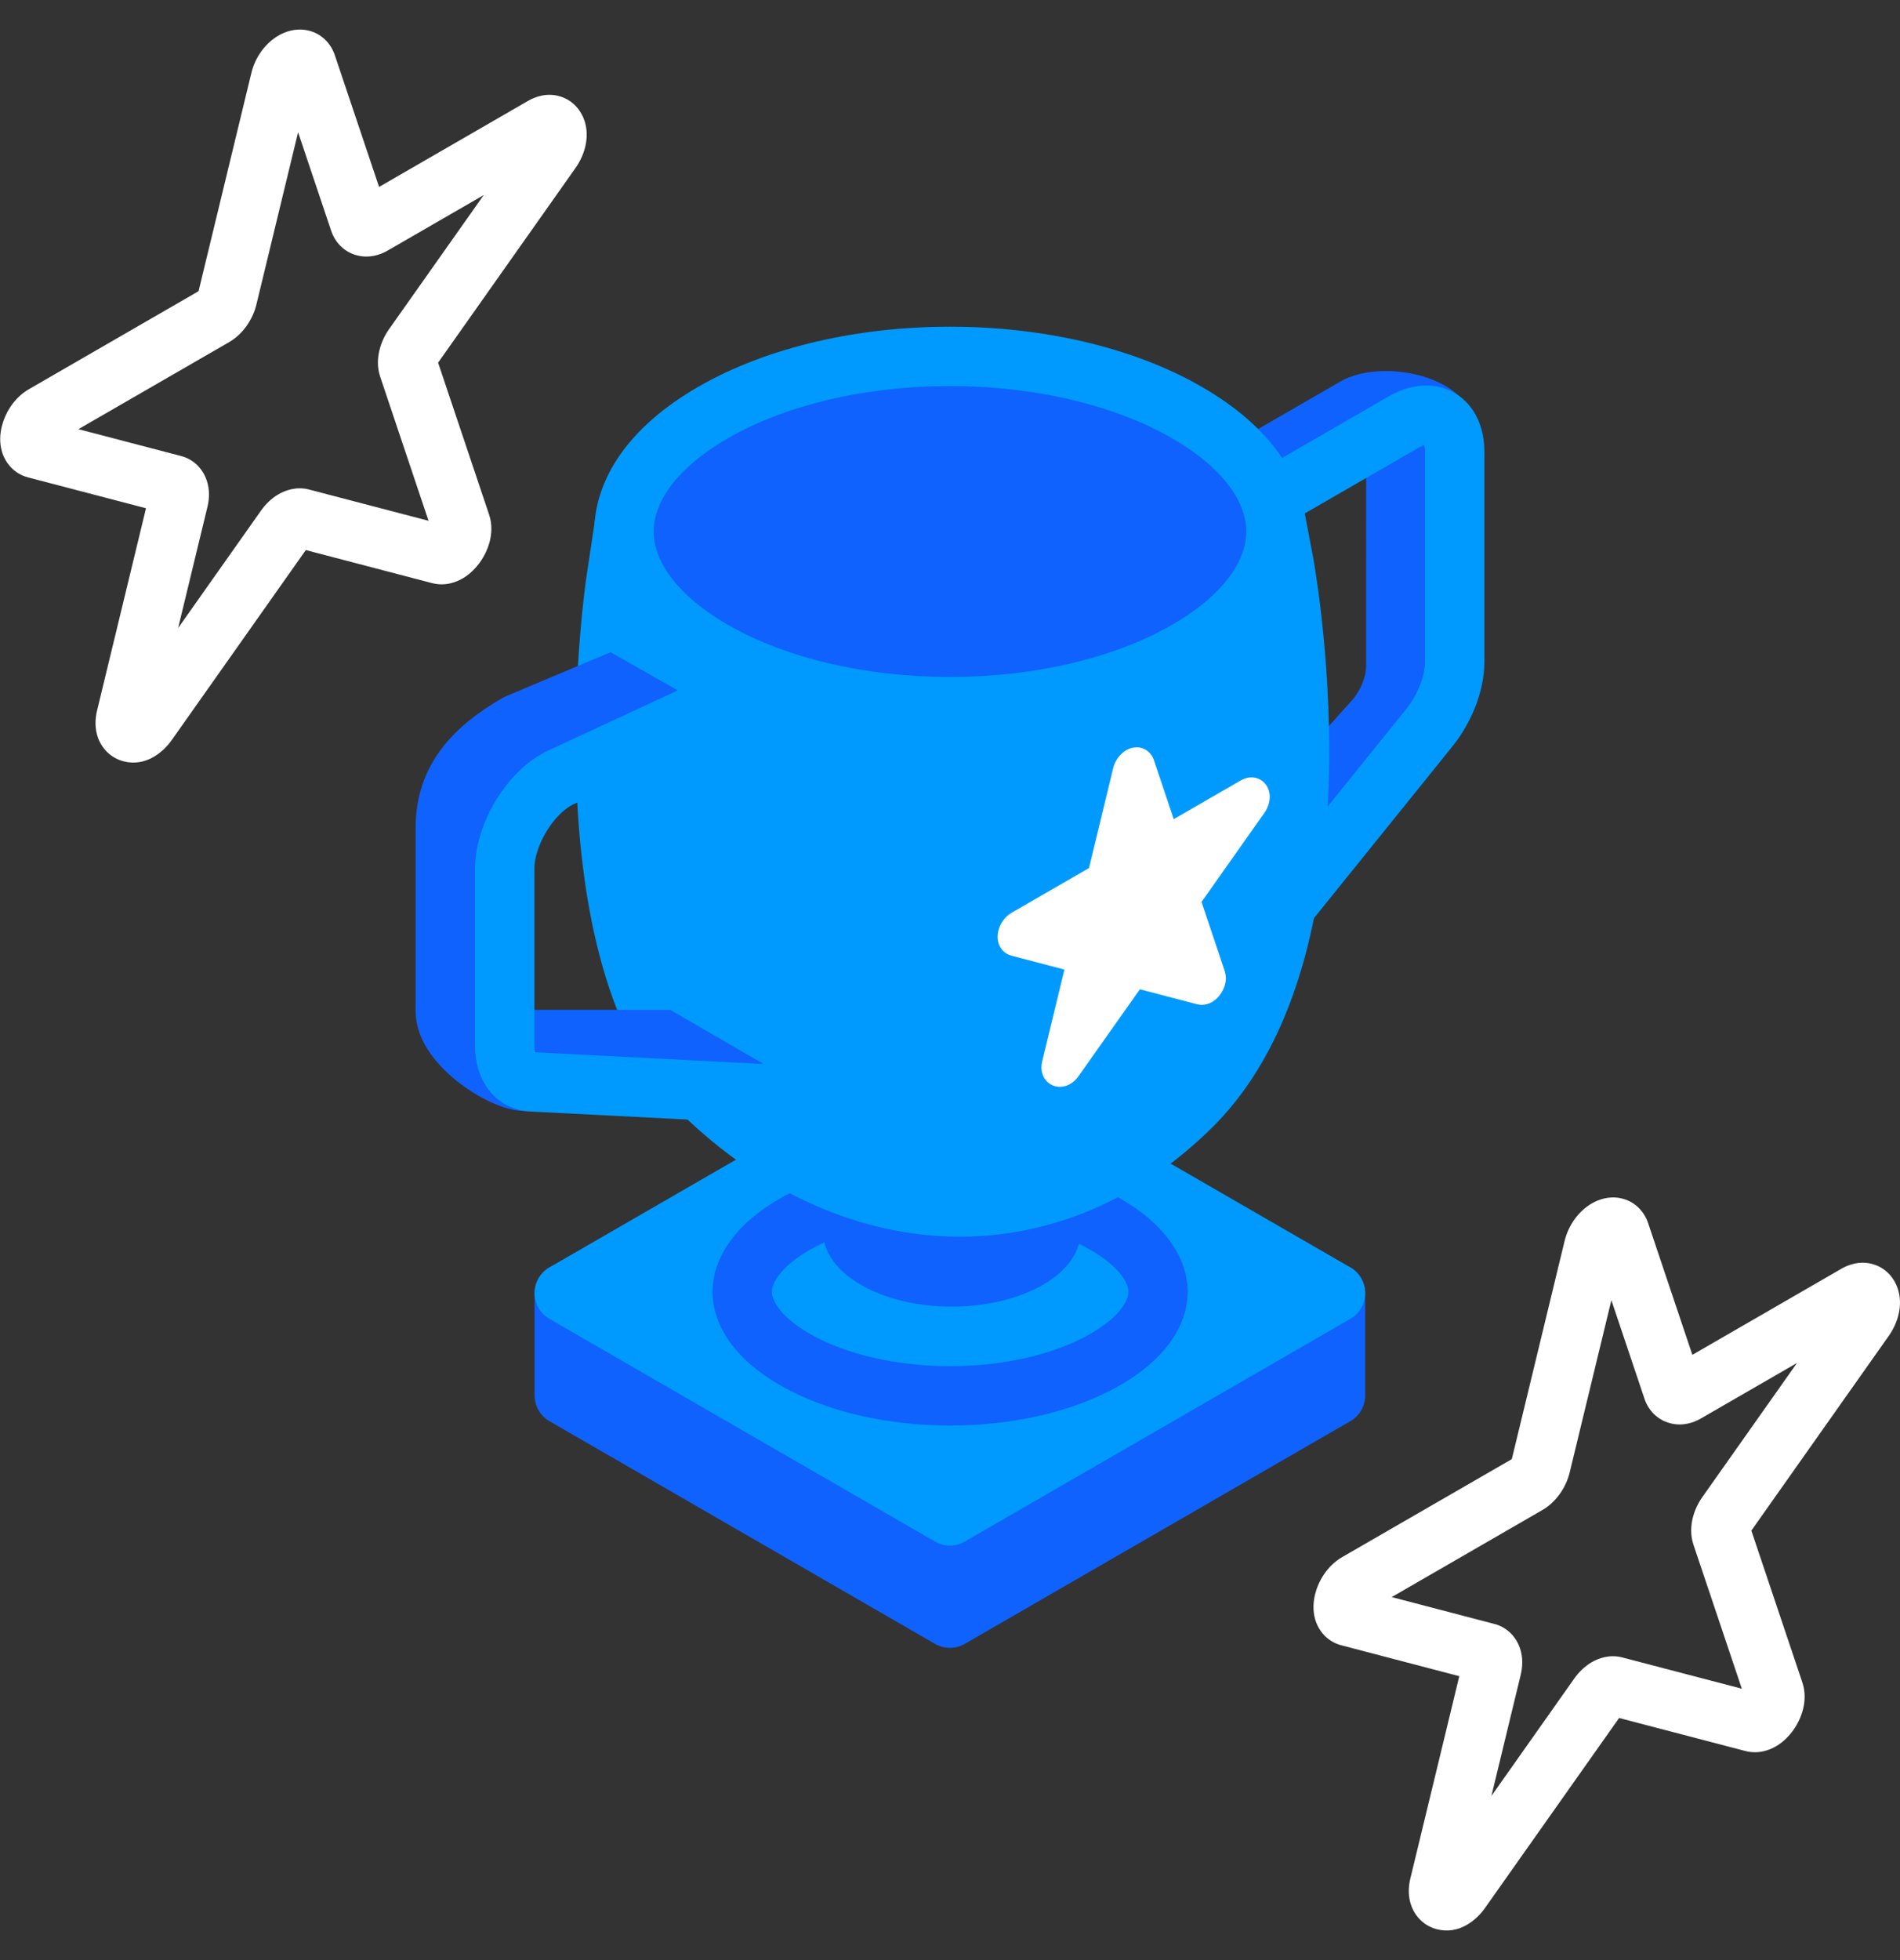
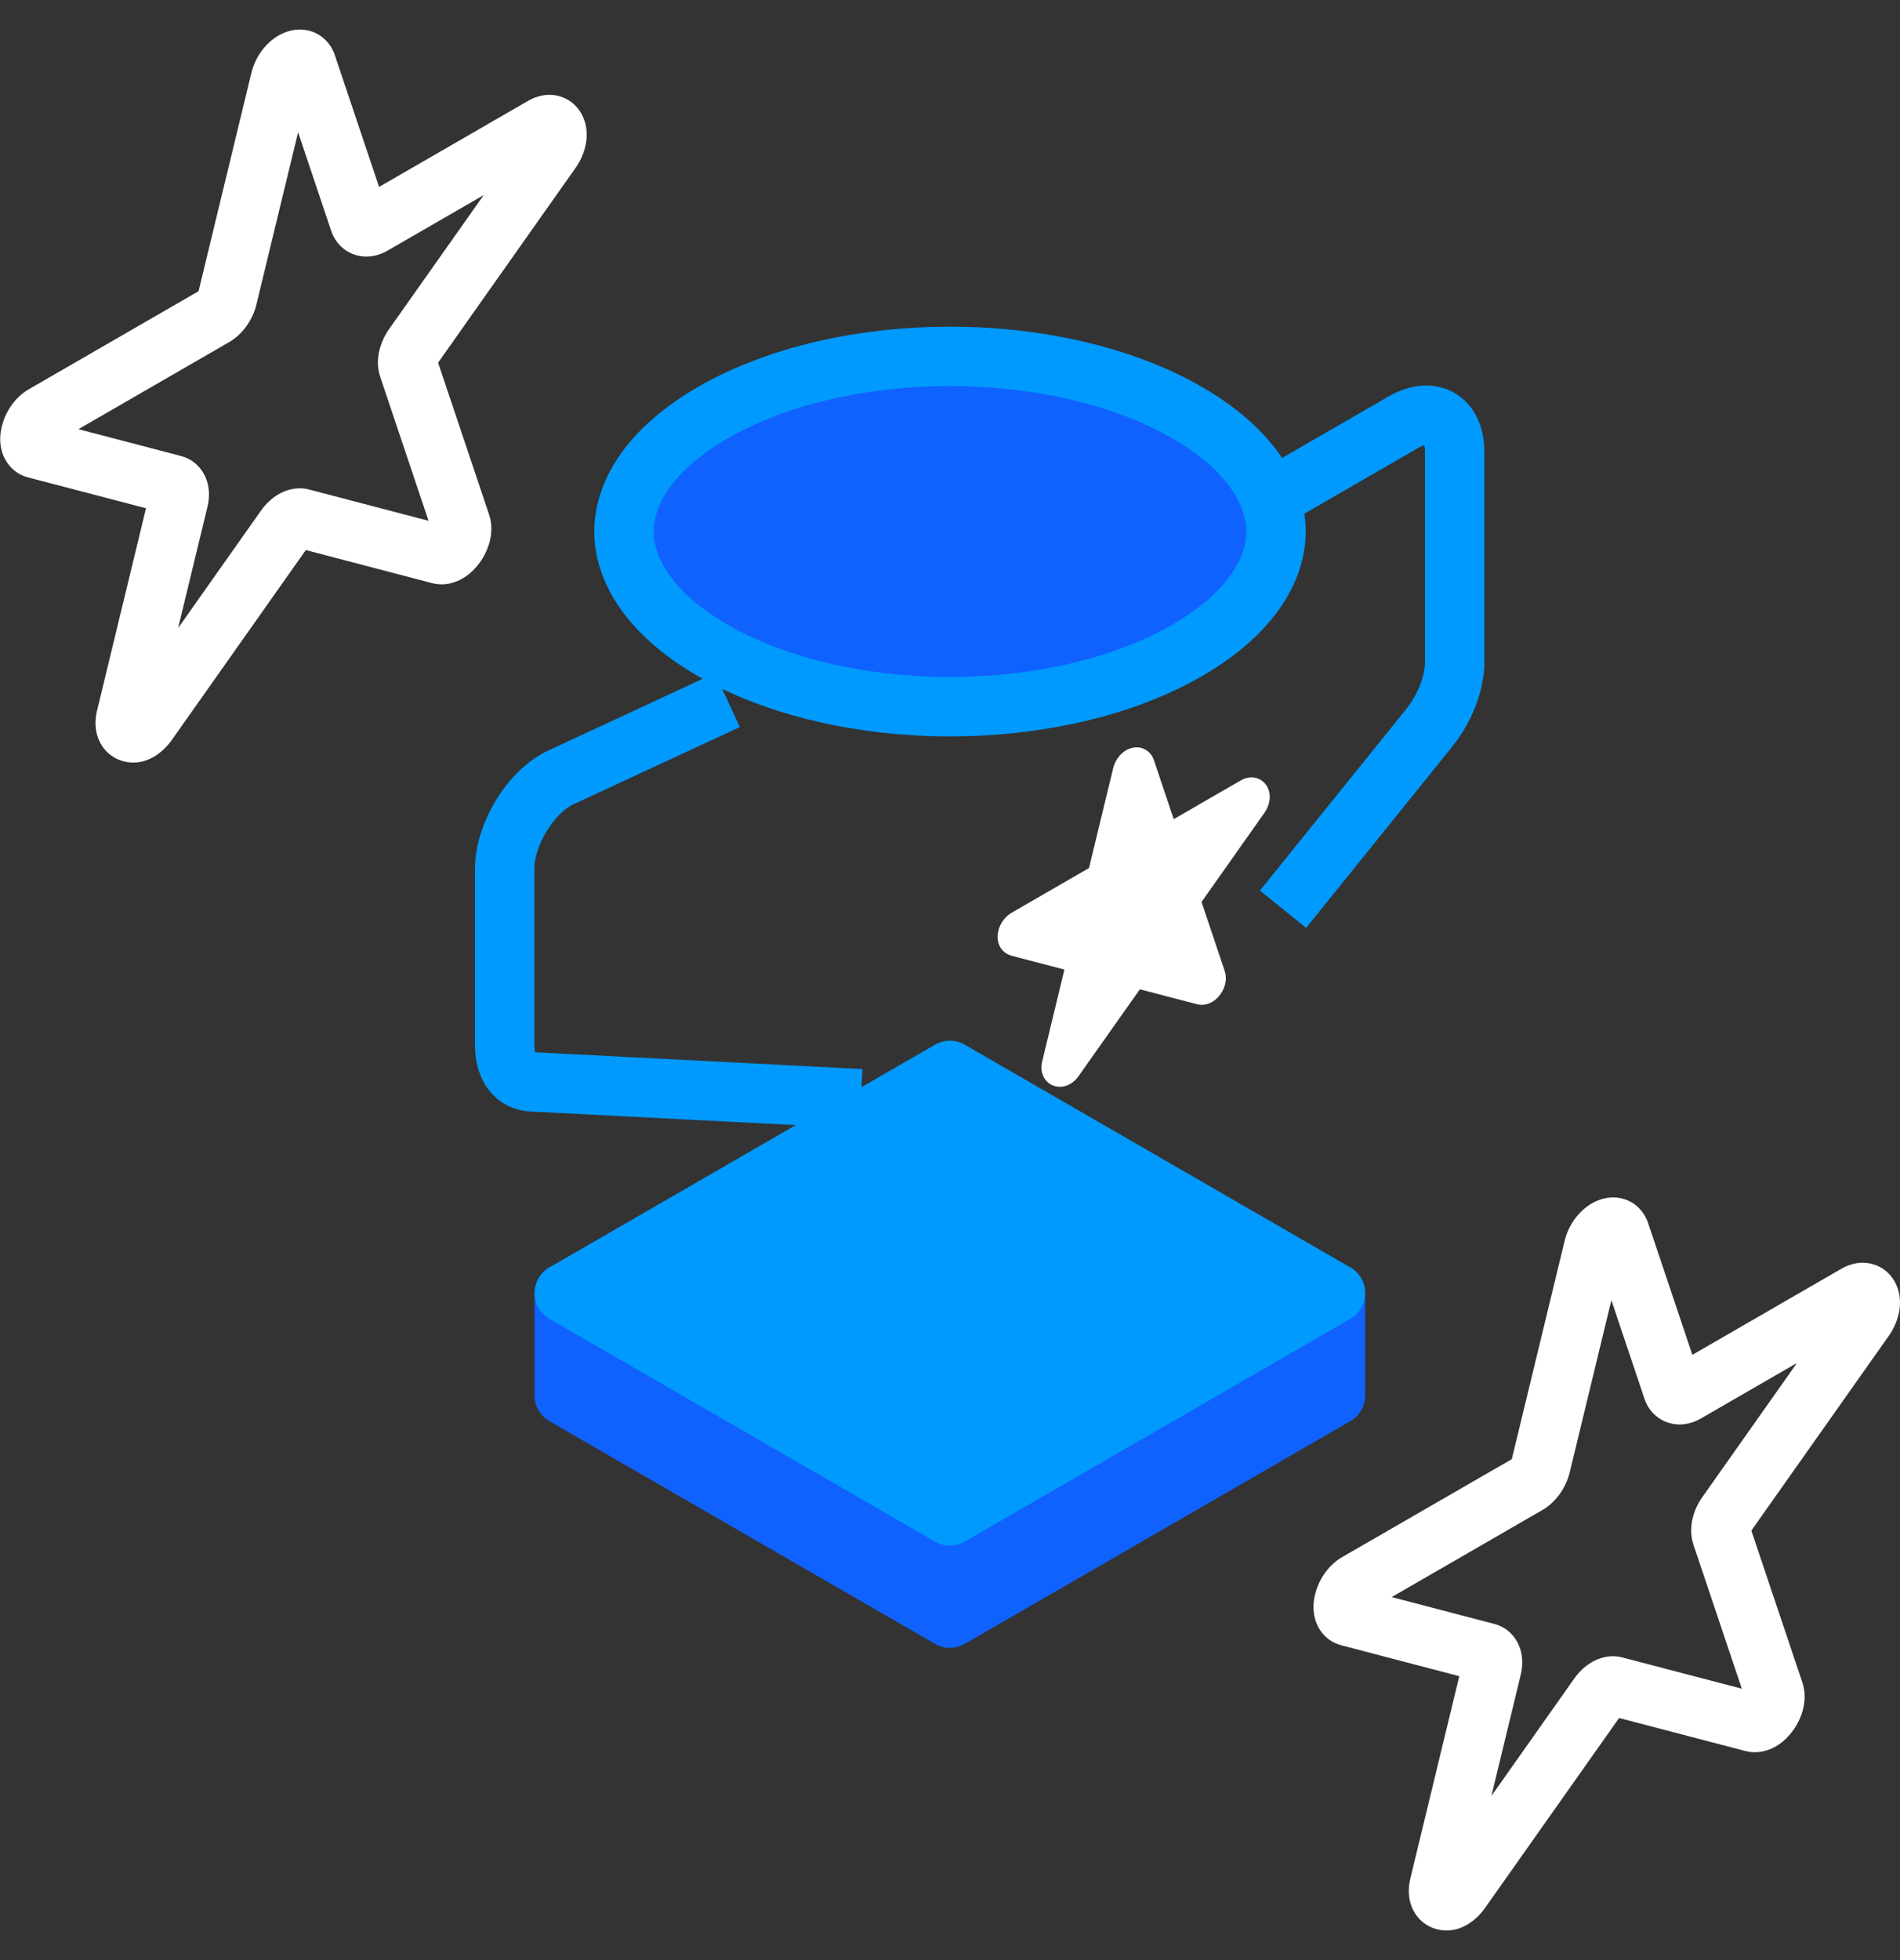
<svg xmlns="http://www.w3.org/2000/svg" width="64" height="66" viewBox="0 0 64 66" fill="none">
  <rect x="0" y="0" width="64" height="66" fill="#333333" stroke="none" />
  <g clip-path="url(#clip0_688_2400)">
-     <path fill-rule="evenodd" clip-rule="evenodd" d="M49.612 14.36C49.612 12.703 46.586 12.018 45.151 12.846L40.154 15.732V17.732L45.151 14.846C45.629 14.57 46.017 14.794 46.017 15.346L46.016 22.416C46.016 22.779 45.846 23.211 45.572 23.546L42.659 26.787L43.503 28.047L47.732 25.009C48.555 24.004 49.065 22.708 49.065 21.62L49.612 14.36Z" fill="#1062FE" />
    <path d="M42.271 17.103L47.268 14.218C48.224 13.666 49 14.113 49 15.218L49 22.288C49 23.013 48.66 23.878 48.111 24.547L43.218 30.615" stroke="#009AFF" stroke-width="2" />
    <path d="M44.985 43.542V46.987L31.996 54.487L19.007 46.987V43.542H44.985Z" fill="#1062FE" stroke="#1062FE" stroke-width="2" stroke-linecap="round" stroke-linejoin="round" />
    <path d="M31.996 51.042L19.007 43.542L31.996 36.042L44.985 43.542L31.996 51.042Z" fill="#009AFF" stroke="#009AFF" stroke-width="2" stroke-linecap="round" stroke-linejoin="round" />
-     <path d="M37.173 45.81C35.796 46.585 33.927 47.001 32.004 47.001C30.08 47.001 28.211 46.585 26.834 45.81C25.447 45.03 25 44.154 25 43.498C25 42.843 25.447 41.966 26.834 41.186C28.211 40.412 30.08 39.996 32.004 39.996C33.927 39.996 35.796 40.412 37.173 41.186C38.56 41.966 39.008 42.843 39.008 43.498C39.008 44.154 38.56 45.03 37.173 45.81Z" fill="#009AFF" stroke="#1062FE" stroke-width="2" />
-     <path d="M29 43.264C30.691 44.241 33.433 44.241 35.125 43.264C36.816 42.288 36.816 40.705 35.125 39.728C33.433 38.752 30.691 38.752 29 39.728C27.308 40.705 27.308 42.288 29 43.264Z" fill="#1062FE" />
-     <path d="M20.749 19.525C20.749 19.525 24.72 23.418 31.736 23.322C39.592 23.215 43.227 18.83 43.227 18.83C43.227 18.83 45.691 31.73 40.145 37.237C35.467 41.882 28.965 41.741 23.895 37.017C18.825 32.293 20.749 19.525 20.749 19.525Z" fill="#009AFF" stroke="#009AFF" stroke-width="2" />
-     <path fill-rule="evenodd" clip-rule="evenodd" d="M15 27.868C15 26.212 15.992 25.197 17.427 24.368L20.5 23.074L22.169 24.021L17.427 26.368C16.949 26.645 16.561 27.316 16.561 27.868V34.051C16.561 34.413 16.889 34.986 17.163 35.004H22.309L24.881 36.495L17.639 36.409C16.816 36.354 15 35.139 15 34.051V27.868Z" fill="#1062FE" stroke="#1062FE" stroke-width="2" />
    <path d="M39.973 21.909C37.821 23.147 34.937 23.795 32 23.795C29.062 23.795 26.178 23.147 24.026 21.909C21.868 20.666 21.018 19.178 21.018 17.898C21.018 16.617 21.868 15.129 24.026 13.887C26.178 12.648 29.062 12 32 12C34.937 12 37.821 12.648 39.973 13.887C42.131 15.129 42.981 16.617 42.981 17.898C42.981 19.178 42.131 20.666 39.973 21.909Z" fill="#1062FE" stroke="#009AFF" stroke-width="2" />
    <path d="M24.5 23.574L18.901 26.173C17.882 26.645 17 28.079 17 29.261L17 35.193C17 35.942 17.361 36.418 17.938 36.429L29 36.996" stroke="#009AFF" stroke-width="2" />
    <path d="M37.982 25.984C38.047 25.717 38.328 25.555 38.392 25.747L39.208 28.176C39.237 28.262 39.32 28.284 39.414 28.23L42.055 26.705C42.264 26.584 42.351 26.843 42.181 27.083L40.045 30.109C39.969 30.216 39.938 30.347 39.966 30.433L40.782 32.862C40.847 33.054 40.619 33.376 40.45 33.332L38.314 32.773C38.238 32.754 38.136 32.813 38.06 32.92L35.923 35.946C35.754 36.185 35.527 36.126 35.591 35.859L36.407 32.488C36.436 32.368 36.405 32.274 36.329 32.254L34.193 31.695C34.023 31.651 34.11 31.292 34.319 31.171L36.96 29.646C37.054 29.592 37.137 29.475 37.166 29.356L37.982 25.984Z" fill="white" stroke="white" />
    <path fill-rule="evenodd" clip-rule="evenodd" d="M53.62 41.822C53.62 41.822 53.62 41.821 53.62 41.822ZM54.278 43.78L52.873 49.583C52.873 49.583 52.873 49.583 52.873 49.583C52.755 50.068 52.428 50.572 51.955 50.845L46.878 53.777L50.335 54.681C50.809 54.805 51.087 55.164 51.201 55.503C51.307 55.819 51.286 56.136 51.225 56.391L50.237 60.473L53.028 56.519C53.179 56.306 53.378 56.107 53.621 55.967C53.85 55.834 54.223 55.698 54.65 55.81L58.672 56.862L57.041 52.007C56.931 51.679 56.96 51.358 57.017 51.119C57.078 50.867 57.191 50.623 57.343 50.408M57.343 50.408L60.53 45.894L57.288 47.766C57.04 47.909 56.671 48.031 56.259 47.923C55.806 47.805 55.516 47.465 55.394 47.102L54.278 43.78M49.45 63.72C49.45 63.724 49.45 63.724 49.45 63.72ZM55.516 41.185C55.387 40.802 55.076 40.448 54.594 40.347C54.186 40.261 53.835 40.397 53.621 40.52C53.184 40.773 52.835 41.241 52.703 41.783C52.703 41.783 52.703 41.783 52.703 41.783L50.929 49.111C50.929 49.111 50.928 49.114 50.926 49.118C50.924 49.124 50.92 49.13 50.917 49.136L45.214 52.428C44.696 52.727 44.402 53.252 44.296 53.691C44.241 53.916 44.21 54.221 44.303 54.536C44.408 54.889 44.686 55.271 45.185 55.401L49.155 56.44L47.507 63.25C47.441 63.52 47.419 63.855 47.545 64.186C47.681 64.547 47.978 64.851 48.396 64.96C49.157 65.159 49.745 64.637 50.017 64.251L54.538 57.848L58.788 58.959C59.236 59.076 59.62 58.926 59.851 58.784C60.089 58.639 60.275 58.441 60.41 58.25C60.547 58.056 60.662 57.825 60.728 57.574C60.793 57.33 60.828 56.998 60.711 56.651L58.993 51.538L63.621 44.983C63.923 44.556 64.114 43.953 63.923 43.384C63.819 43.074 63.569 42.719 63.117 42.576C62.683 42.439 62.289 42.569 62.029 42.719L57.006 45.62L55.516 41.185ZM56.288 46.034C56.288 46.034 56.288 46.034 56.288 46.034ZM57.289 46.464C57.289 46.464 57.289 46.465 57.289 46.464Z" fill="white" />
    <path fill-rule="evenodd" clip-rule="evenodd" d="M10.041 4.454L8.636 10.257C8.519 10.742 8.192 11.246 7.718 11.52L2.641 14.451L6.099 15.355C6.572 15.479 6.85 15.838 6.964 16.177C7.07 16.494 7.05 16.81 6.988 17.066L6.016 16.83M10.041 4.454L11.157 7.776C11.157 7.776 11.157 7.776 11.157 7.776C11.279 8.139 11.57 8.479 12.022 8.598C12.434 8.705 12.803 8.584 13.051 8.441L16.293 6.569L13.106 11.082C12.954 11.297 12.842 11.542 12.781 11.793C12.723 12.032 12.694 12.353 12.805 12.681L14.435 17.536L10.414 16.484C10.414 16.484 10.413 16.484 10.414 16.484C9.987 16.372 9.614 16.509 9.384 16.641C9.141 16.782 8.942 16.98 8.792 17.193L6 21.147L6.988 17.066L6.016 16.83M9.383 2.496C9.383 2.496 9.383 2.496 9.383 2.496ZM11.279 1.859C11.15 1.476 10.839 1.122 10.357 1.021C9.949 0.936 9.598 1.071 9.385 1.195C8.947 1.447 8.598 1.915 8.467 2.457L6.693 9.785C6.692 9.786 6.691 9.788 6.69 9.792C6.687 9.798 6.684 9.804 6.68 9.81L0.977 13.103C0.459 13.402 0.165 13.926 0.059 14.365C0.004 14.591 -0.027 14.896 0.066 15.21C0.171 15.563 0.449 15.945 0.948 16.076L4.918 17.114L3.27 23.924C3.27 23.924 3.27 23.924 3.27 23.924C3.204 24.194 3.183 24.529 3.308 24.861C3.445 25.221 3.741 25.525 4.159 25.634C4.92 25.833 5.508 25.311 5.781 24.925C5.781 24.925 5.781 24.925 5.781 24.925L10.301 18.522L14.551 19.634C14.551 19.634 14.551 19.634 14.551 19.634C14.999 19.751 15.383 19.6 15.614 19.459C15.852 19.313 16.038 19.115 16.173 18.924C16.31 18.731 16.425 18.499 16.492 18.248C16.556 18.004 16.591 17.672 16.474 17.325L14.757 12.212L19.385 5.657C19.686 5.23 19.878 4.628 19.686 4.058C19.582 3.749 19.333 3.394 18.88 3.251C18.446 3.113 18.052 3.244 17.792 3.394C17.792 3.394 17.792 3.394 17.792 3.394L12.769 6.294L11.279 1.859ZM10.425 18.347C10.427 18.344 10.429 18.342 10.43 18.34C10.429 18.342 10.427 18.343 10.424 18.346L10.004 18.049M6.712 9.791C6.712 9.791 6.712 9.791 6.712 9.791ZM6.692 9.787C6.692 9.787 6.692 9.786 6.692 9.787ZM6.718 9.788C6.718 9.788 6.718 9.788 6.718 9.788Z" fill="white" />
  </g>
  <defs>
    <clipPath id="clip0_688_2400">
      <rect width="64" height="66" fill="white" />
    </clipPath>
  </defs>
</svg>